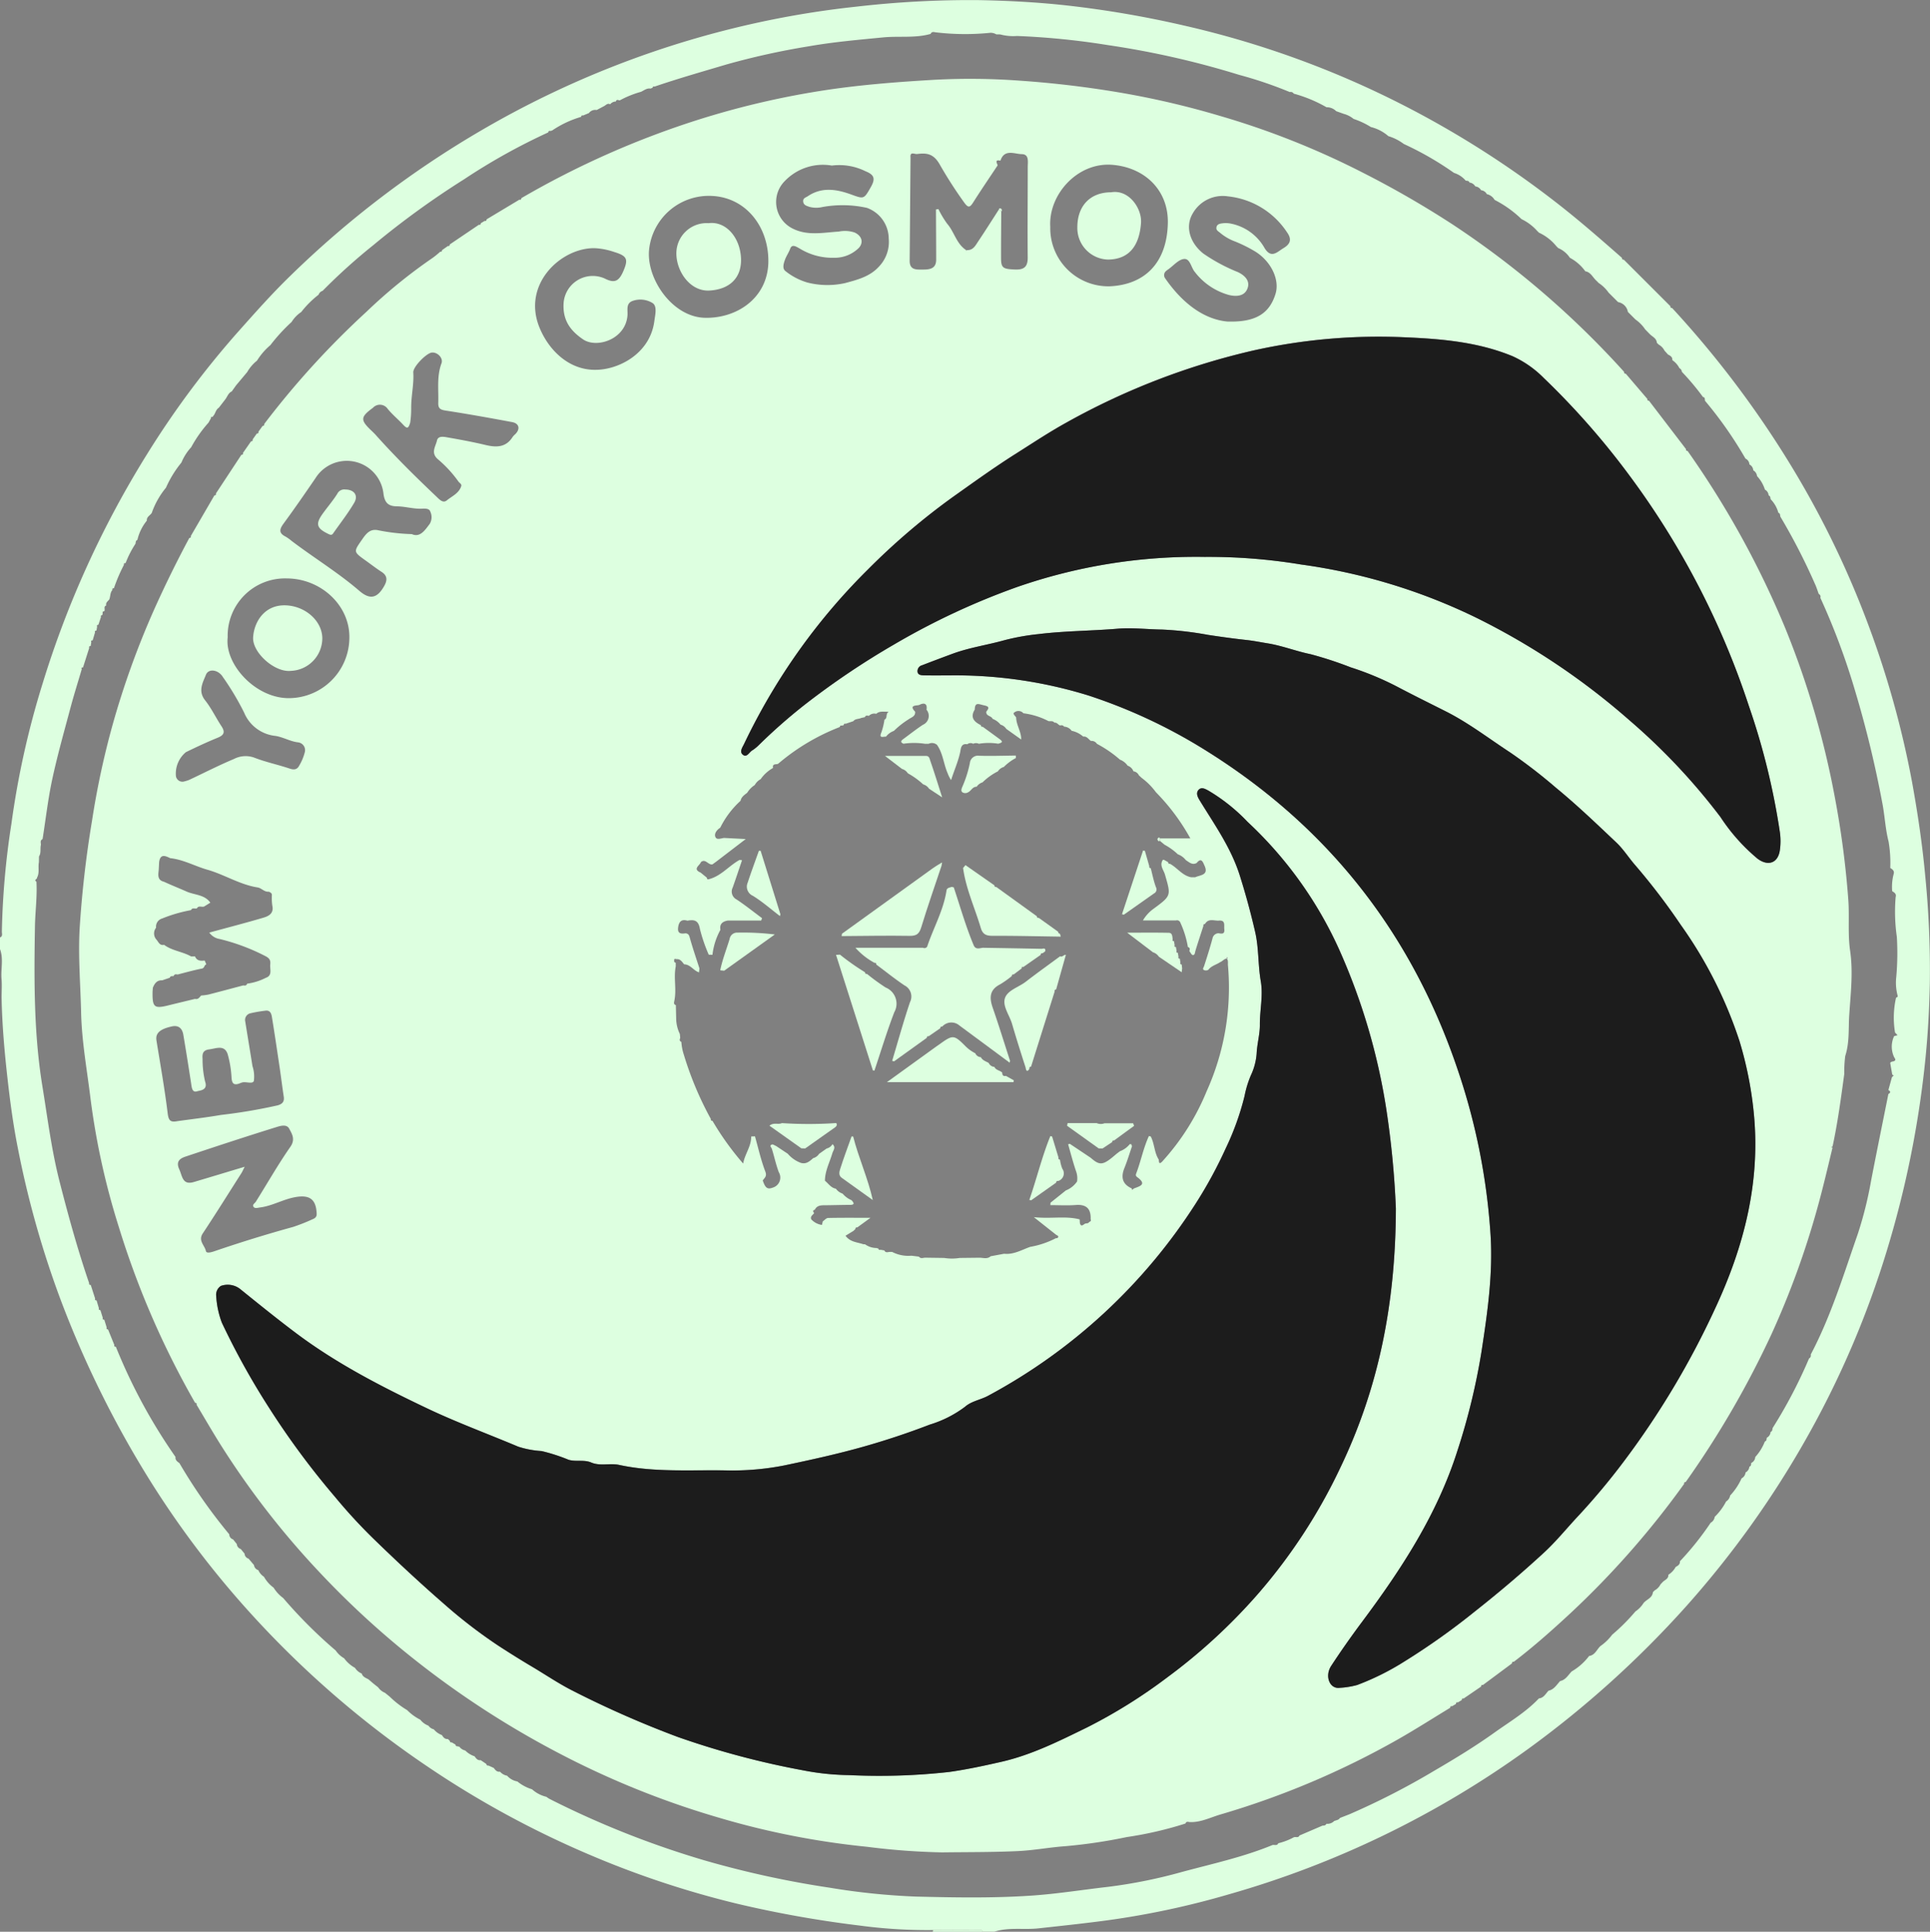
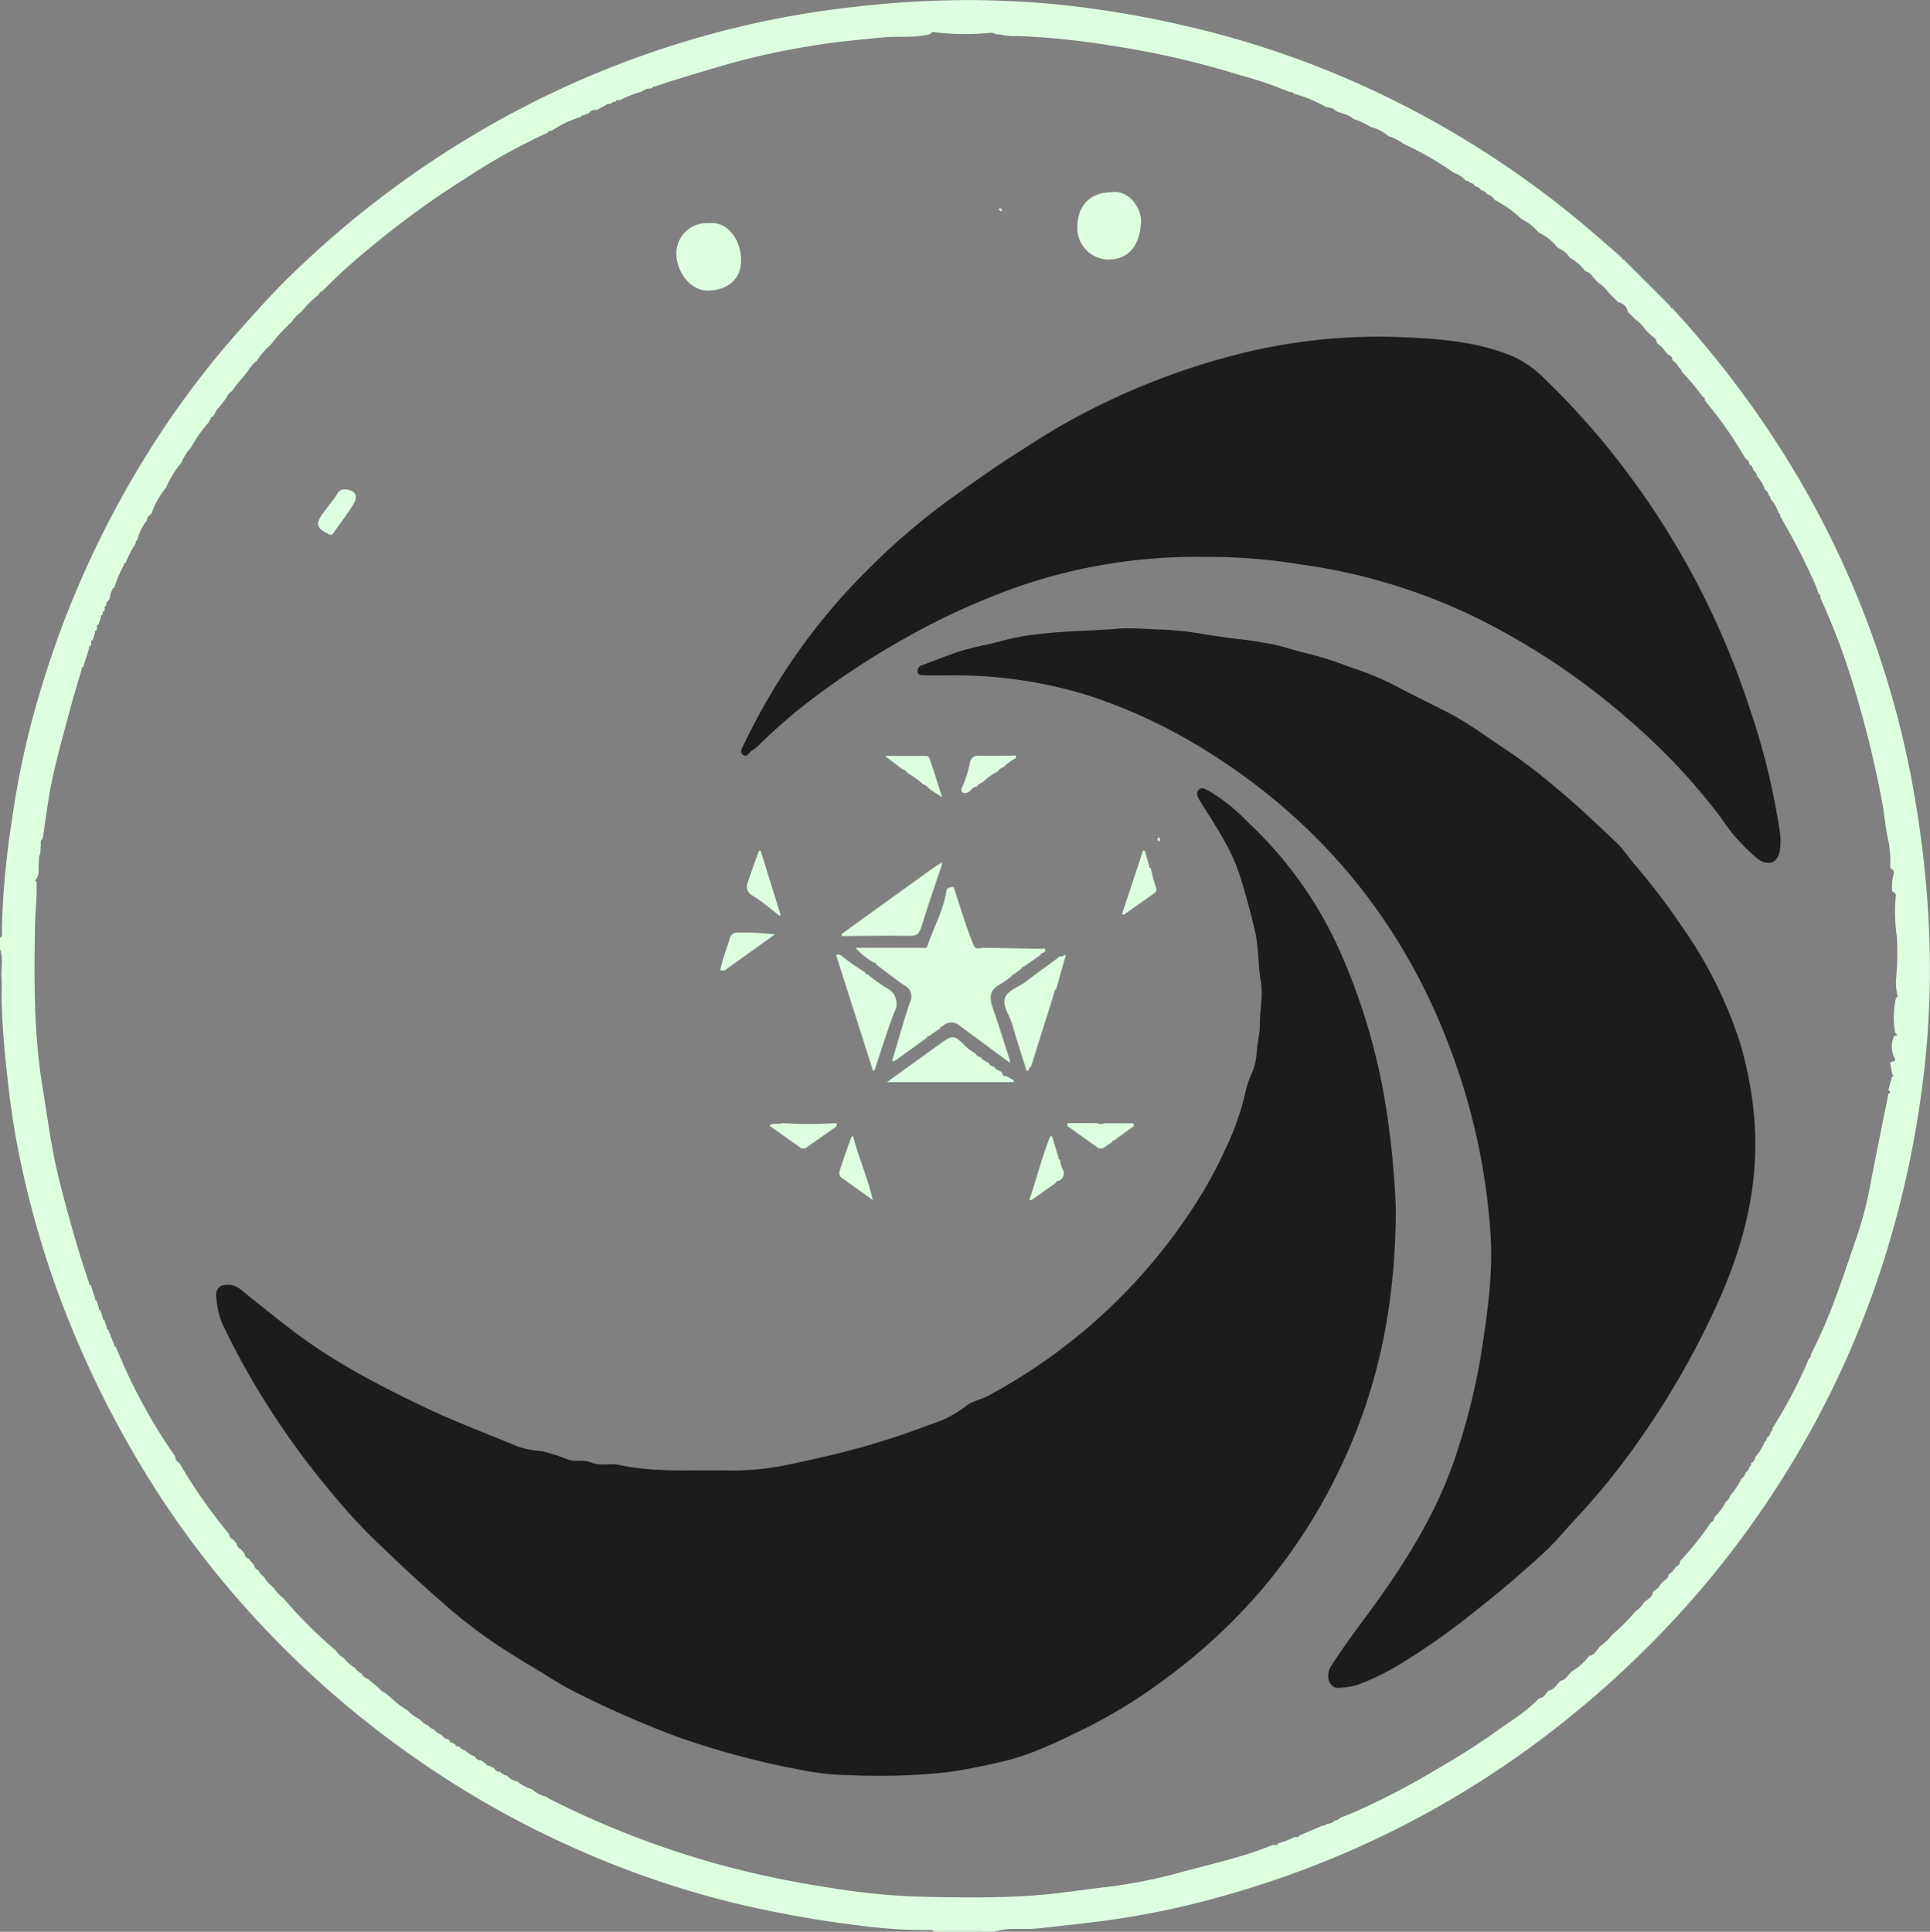
<svg xmlns="http://www.w3.org/2000/svg" width="299.653" height="299.971" viewBox="0 0 299.653 299.971">
  <rect x="0" y="0" width="299.653" height="299.971" fill="#808080" stroke="none" />
  <g id="F3sl4s.tif" transform="translate(-3948.151 -9721.072)">
    <g id="Group_169" data-name="Group 169">
      <path id="Path_200" data-name="Path 200" d="M4093.02,10020.782a78.5,78.5,0,0,1-11.412-.7,172.884,172.884,0,0,1-19.147-3.421,145.391,145.391,0,0,1-22.368-7.4,148.55,148.55,0,0,1-25.832-14.048,151.281,151.281,0,0,1-27.274-23.693,144.972,144.972,0,0,1-16.007-21.282,158.6,158.6,0,0,1-13.48-27.5,148.519,148.519,0,0,1-6.574-23.361c-.71-3.536-1.19-7.141-1.6-10.746-.477-4.222-.851-8.438-.929-12.685,0-.944.075-1.9-.006-2.832-.135-1.554.337-3.138-.242-4.664v-1.8c.456-.183.292-.592.291-.9a123.224,123.224,0,0,1,1.486-16.78,133.808,133.808,0,0,1,4.849-21.787A151.041,151.041,0,0,1,3971,9791.572a139.447,139.447,0,0,1,14.042-18.892c2.656-2.981,5.307-5.984,8.171-8.761a152.1,152.1,0,0,1,29.634-22.583,147.289,147.289,0,0,1,43.231-16.812,143.535,143.535,0,0,1,14.97-2.411,153.631,153.631,0,0,1,18.99-1.023c4.5.082,9.018.313,13.493.8a160.241,160.241,0,0,1,18.58,3.177,145.99,145.99,0,0,1,33.686,12.216,149.938,149.938,0,0,1,24.056,15.3c3.493,2.719,6.814,5.619,10.129,8.537,0,.2.083.295.284.277q3.615,3.611,7.229,7.225c-.018.2.082.284.272.282a154.439,154.439,0,0,1,18,23.722,144.529,144.529,0,0,1,12.534,25.675,146.514,146.514,0,0,1,6.675,23.985c.9,4.925,1.634,9.854,2.092,14.842a148.526,148.526,0,0,1,.709,16.647c-.084,4.149-.316,8.312-.759,12.438a155.832,155.832,0,0,1-5.951,29.188,144.874,144.874,0,0,1-12.079,28.36,149.3,149.3,0,0,1-19.007,26.712,156.172,156.172,0,0,1-24.589,22.2,148.416,148.416,0,0,1-46.507,22.579,130.1,130.1,0,0,1-18.786,4.017c-3.56.48-7.126.856-10.693,1.25-2.291.253-4.627-.207-6.869.518h-1.8c-.119-.28-.369-.288-.616-.287Q4096.572,10020.766,4093.02,10020.782Zm85.08-270.169.009.008a1.17,1.17,0,0,0-.91-.605l.008.008a1.185,1.185,0,0,0-.911-.609c-.091-.294-.35-.257-.573-.291a3.947,3.947,0,0,0-1.822-1.205l.008.007a49,49,0,0,0-7.807-4.5,7.613,7.613,0,0,0-2.393-1.214A6.474,6.474,0,0,0,4161,9740.8a12.418,12.418,0,0,0-2.693-1.263,4,4,0,0,0-1.507-.778l-1.191-.423a2.03,2.03,0,0,0-1.5-.608,21.615,21.615,0,0,0-5.09-2.115.557.557,0,0,0-.614-.246,63.318,63.318,0,0,0-7.872-2.672,135.276,135.276,0,0,0-20.415-4.627,117.639,117.639,0,0,0-14.064-1.41,7.726,7.726,0,0,1-2.616-.243l-.6-.008a1.742,1.742,0,0,0-.909-.244,38.681,38.681,0,0,1-8.383-.057c-.326-.015-.7-.227-.908.232-2.409.684-4.9.3-7.356.54-3.864.374-7.752.715-11.552,1.383a114.769,114.769,0,0,0-12.83,2.836c-3.722,1.105-7.454,2.169-11.13,3.424-.212-.084-.275.06-.329.218a.418.418,0,0,0-.262.091c-.595-.109-1.024.278-1.51.5a15.592,15.592,0,0,0-3.286,1.326c-.219,0-.508-.229-.608.18a1.16,1.16,0,0,0-.89.426c-.386-.205-.625.1-.9.262l-1.195.632a1.231,1.231,0,0,0-1.209.477l-.9.373c-.207-.066-.277.065-.325.227l.012-.012a16.057,16.057,0,0,0-4.5,2.12l-.288.073c-.213-.076-.276.055-.311.225l.007-.008a95.356,95.356,0,0,0-13.069,7.283,132.549,132.549,0,0,0-14.095,10.224,90.727,90.727,0,0,0-7.875,7.1.948.948,0,0,0-.623.6,15.092,15.092,0,0,0-2.695,2.689,4.984,4.984,0,0,0-1.491,1.541,27.862,27.862,0,0,0-3.274,3.57l-.019.025a10.272,10.272,0,0,0-2.061,2.379l-.03.042a6.176,6.176,0,0,0-1.5,1.747l-.012.019-1.733,2.069-.667.938c-.571.255-.691.879-1.062,1.3l-.013.027-.889,1.151-.03.046c-.4.243-.506.683-.709,1.057l-.295.4c-.177-.08-.245-.014-.225.168l-.385.7a19.871,19.871,0,0,0-2.687,3.813,8.023,8.023,0,0,0-1.517,2.383,16.808,16.808,0,0,0-2.4,3.905l0,0a12.693,12.693,0,0,0-2.206,3.912c-.25.4-.821.6-.763,1.2a7.357,7.357,0,0,0-1.471,3c-.3.1-.235.384-.3.6a15.381,15.381,0,0,0-1.528,2.991l-.013,0c-.187,0-.3.068-.245.28a24.992,24.992,0,0,0-1.554,3.625c-.185,0-.3.059-.234.271-.374.417-.293.986-.486,1.465-.205.291-.6.488-.472.944-.48.165-.119.627-.314.893-.18.018-.3.083-.238.3l-.061.3c-.158.033-.293.083-.205.29l-.4,1.205c-.156.037-.3.084-.2.293l-.1.608c-.178.02-.3.08-.23.3l-.362,1.229c-.179,0-.3.05-.216.267l-.092.6c-.175.023-.306.08-.225.3l-.965,3.034c-.17.007-.31.035-.192.257-.585,1.988-1.21,3.965-1.744,5.967-.983,3.687-2.026,7.362-2.83,11.089-.664,3.082-1.02,6.229-1.513,9.349-.429.2-.254.571-.263.892-.144.592.071,1.241-.294,1.8l-.013.9c-.164.791.135,1.64-.3,2.4.076.218-.564.338-.083.609.133,2.337-.193,4.662-.232,6.987-.139,8.273-.185,16.548,1.153,24.765.806,4.943,1.415,9.906,2.661,14.784,1.361,5.327,2.818,10.614,4.6,15.814-.044.207.063.277.249.279l.684,2.123c-.086.216.037.266.217.27l.365,1.227c-.073.216.049.276.231.287l.376,1.213c-.073.214.044.271.227.272l.381,1.228c-.083.208.051.264.211.3l.971,2.4c-.063.212.05.275.235.275a85.332,85.332,0,0,0,9.266,17.114c-.065.484.267.719.6.952a82.339,82.339,0,0,0,7.742,11.062.821.821,0,0,0,.594.787l.577.722a.888.888,0,0,0,.622.778l.586.718a.848.848,0,0,0,.619.773l.846,1a.916.916,0,0,0,.664.782,2.409,2.409,0,0,0,.883,1.036,5.3,5.3,0,0,0,1.493,1.688,5.839,5.839,0,0,0,1.492,1.614,73.73,73.73,0,0,0,8.154,8.147,3.936,3.936,0,0,0,1.306,1.206,5.2,5.2,0,0,0,1.692,1.491,2.22,2.22,0,0,0,1.04.879c.155.534.65.675,1.062.911l.706.609.783.622a2.4,2.4,0,0,0,1.055.848l.743.6-.016-.015a14.44,14.44,0,0,0,2.732,2.113,7.586,7.586,0,0,0,2.024,1.476,2.952,2.952,0,0,0,1.27.934,1.416,1.416,0,0,0,.83.564,2.977,2.977,0,0,0,1.276.9l-.013-.01c.212.346.446.657.918.615l.295.268c.025.184.112.291.315.255l.584.345c.026.184.111.291.315.252l.129.058.141,0a1.51,1.51,0,0,0,.926.607,3.614,3.614,0,0,0,1.447.9c.237.326.464.669.951.6l.873.591c.04.176.127.288.329.246l.824.372c.248.323.488.66.976.58a1.9,1.9,0,0,0,1.1.626,2.734,2.734,0,0,0,1.589.892,6.585,6.585,0,0,0,2.276,1.215,5.089,5.089,0,0,0,2.227,1.167,4.9,4.9,0,0,0,.484.325,142.173,142.173,0,0,0,24.123,9.563,149.664,149.664,0,0,0,19.349,4.222,106.052,106.052,0,0,0,13.461,1.386c6.007.145,12.026.257,18.051-.162,3.927-.274,7.8-.9,11.693-1.345a78.254,78.254,0,0,0,11.481-2.308c4.731-1.277,9.534-2.31,14.087-4.187.305-.085.715.169.908-.279a10.033,10.033,0,0,0,2.391-.916c.286-.146.712.149.9-.289l3.582-1.537c.25.007.483-.021.6-.286a1.438,1.438,0,0,0,1.193-.416c.311-.144.7-.141.905-.483q.751-.293,1.5-.586a115.018,115.018,0,0,0,13.314-6.847c3.133-1.827,6.231-3.717,9.168-5.818,2.359-1.688,4.9-3.181,6.917-5.321l-.01.009c.763-.077,1.055-.744,1.509-1.208l-.01.01c.868-.186,1.266-.935,1.81-1.508l-.01.01c.873-.179,1.252-.95,1.809-1.509l-.01.01a9.094,9.094,0,0,0,2.708-2.408l-.01.011c.931-.127,1.191-1.022,1.773-1.548a7.929,7.929,0,0,0,1.814-1.761,30.34,30.34,0,0,0,3.607-3.609,4.358,4.358,0,0,0,1.26-1.3c.472-.575,1.374-.782,1.455-1.693l.279-.279a2.162,2.162,0,0,0,.9-.933l.367-.391c.343-.32.89-.48.855-1.1a3.288,3.288,0,0,0,1.141-1.22c.366-.183.692-.4.658-.879a45.768,45.768,0,0,0,4.772-5.983,1.212,1.212,0,0,0,.624-.912,9.083,9.083,0,0,0,1.772-2.392,1.329,1.329,0,0,0,.624-.917,9.777,9.777,0,0,0,1.779-2.67,1.14,1.14,0,0,0,.612-.914l-.009.009a1.155,1.155,0,0,0,.608-.915c.3-.09.256-.35.29-.573a1.074,1.074,0,0,0,.619-.922,7.562,7.562,0,0,0,1.486-2.4c.3-.094.254-.372.314-.595a1.091,1.091,0,0,0,.582-.905c.3-.1.259-.37.314-.595a75.562,75.562,0,0,0,5.657-10.807.514.514,0,0,0,.258-.6c3.153-5.981,5.117-12.447,7.327-18.785a59.463,59.463,0,0,0,2.044-8.206c.87-4.5,1.788-8.982,2.686-13.473.371-.2.37-.408,0-.612l.553-2,.275-.271-.226-.126-.311-1.774c.018-.431,1.218-.079.61-.923a3.842,3.842,0,0,1-.012-3.276l.535-.151-.389-.412a14.055,14.055,0,0,1,.159-5.42c.166-.044.294-.116.24-.323a7.783,7.783,0,0,1-.206-2.913,42.11,42.11,0,0,0,.089-6.182,27.355,27.355,0,0,1-.187-6.2c.151-.5-.2-.7-.539-.919a7.754,7.754,0,0,1,.236-2.679c.134-.488-.195-.708-.535-.922a19.661,19.661,0,0,0-.26-4.105c-.514-1.974-.587-4.058-.989-6.065a167.837,167.837,0,0,0-4.176-17.222,108.2,108.2,0,0,0-5.425-14.556.487.487,0,0,0-.252-.6c-.2-.541-.364-1.1-.616-1.62a95.507,95.507,0,0,0-5.344-10.385c-.06-.221,0-.506-.309-.6a4.807,4.807,0,0,0-1.194-2.1c-.053-.226-.027-.494-.316-.594a1.117,1.117,0,0,0-.58-.907,5.469,5.469,0,0,0-1.219-2.091,1.19,1.19,0,0,0-.587-.9,1.1,1.1,0,0,0-.607-.917l.01.01a1.054,1.054,0,0,0-.615-.915,61.867,61.867,0,0,0-6.277-8.972c-.06-.223.046-.536-.322-.592a38.063,38.063,0,0,0-3.273-3.906.7.7,0,0,0-.38-.569A3.328,3.328,0,0,0,4207.8,9777c.041-.494-.308-.688-.671-.872l-.552-.614a2.174,2.174,0,0,0-.9-.933l-.28-.279c-.056-.734-.744-.953-1.149-1.4l-.672-.687a5.8,5.8,0,0,0-1.5-1.529l-1.178-1.178a1.861,1.861,0,0,0-1.52-1.521l-1.479-1.478a5.688,5.688,0,0,0-1.532-1.488l-.383-.384c-.553-.5-.848-1.3-1.7-1.44l.01.01a7.04,7.04,0,0,0-2.408-2.109l.01.011a4.051,4.051,0,0,0-1.814-1.515l-.28-.278a7.609,7.609,0,0,0-2.717-2.12l-.281-.278a7.711,7.711,0,0,0-2.413-1.815l.01.011a17.357,17.357,0,0,0-4.207-3.008l.01.01a1.845,1.845,0,0,0-1.214-.9l.009.008A1.119,1.119,0,0,0,4178.1,9750.613Z" fill="#ddffe0" />
      <path id="Path_201" data-name="Path 201" d="M4093.02,10020.782q3.553-.015,7.106-.026c.247,0,.5.007.616.287h-7.794A.406.406,0,0,0,4093.02,10020.782Z" fill="#ddffe0" />
-       <path id="Path_202" data-name="Path 202" d="M3989.173,9786.913a132.631,132.631,0,0,1,15.869-17.421,81.25,81.25,0,0,1,10.327-8.405,13.671,13.671,0,0,0,1.139-.936c.2.056.265-.053.266-.23l.933-.657c.2.05.271-.061.28-.238l4.515-3.053c.214.062.282-.059.3-.24l.6-.358c.213.06.281-.059.3-.242l5.1-3.062c.216.069.279-.056.3-.233a136.745,136.745,0,0,1,27.857-12.3,130.378,130.378,0,0,1,19.681-4.519c5.525-.817,11.066-1.235,16.641-1.561a104.881,104.881,0,0,1,13.092.132,157.257,157.257,0,0,1,16.2,1.95,133.183,133.183,0,0,1,14.959,3.52,125.909,125.909,0,0,1,22.109,8.773,150.949,150.949,0,0,1,13.914,8.007,138.808,138.808,0,0,1,26.751,22.972c-.018.2.083.289.273.3l3.342,3.912c-.028.2.076.274.257.28l5.749,7.515c-.04.2.071.271.245.287a141.7,141.7,0,0,1,15.169,27.533,135.146,135.146,0,0,1,7.647,26.024,141.586,141.586,0,0,1,2.136,16.174c.187,2.636-.1,5.286.278,7.874.494,3.386.069,6.74-.141,10.071-.13,2.057.061,4.194-.617,6.269a19.641,19.641,0,0,0-.15,2.794c-.512,3.773-1.016,7.544-1.819,11.271l-.235.069.229.1c-.762,3.163-1.5,6.328-2.375,9.465a132.442,132.442,0,0,1-7.073,19.44,145.316,145.316,0,0,1-13.347,23.021c-.178.009-.287.076-.238.279a135.648,135.648,0,0,1-17.637,20.076c-2.838,2.635-5.733,5.206-8.814,7.56-.211-.047-.283.063-.287.252q-2.254,1.677-4.51,3.353c-.212-.054-.28.06-.285.245l-2.714,1.858c-.212-.06-.278.056-.287.24l-.612.361c-.214-.063-.278.055-.288.237l-.612.361c-.213-.063-.278.055-.29.237-2.688,1.633-5.339,3.329-8.071,4.885a129.579,129.579,0,0,1-27.616,11.689c-1.558.459-3.079,1.259-4.787,1.17-.257-.054-.511-.1-.628.23a57.4,57.4,0,0,1-9.1,2.1,80.742,80.742,0,0,1-9.572,1.42c-2.463.175-4.881.645-7.361.759-3.922.183-7.842.148-11.761.2a108.658,108.658,0,0,1-11.651-.871,124.513,124.513,0,0,1-23.075-4.545,134.552,134.552,0,0,1-24.339-9.771,141.731,141.731,0,0,1-23.256-15.1,135.553,135.553,0,0,1-14.229-13.114,129.732,129.732,0,0,1-15.48-19.948c-1.276-2.033-2.474-4.114-3.708-6.173.073-.214-.053-.275-.228-.3a134,134,0,0,1-11.861-27.364,113.89,113.89,0,0,1-4.371-19.851c-.538-4.439-1.358-8.846-1.461-13.334-.1-4.342-.468-8.7-.233-13.023a164.172,164.172,0,0,1,1.927-16.815,128.188,128.188,0,0,1,3.162-14.775,131.205,131.205,0,0,1,6.451-17.945q2.548-5.689,5.489-11.179c.173-.03.3-.095.233-.308l3.661-6.3c.178-.02.3-.085.236-.3l3.957-6.009c.184-.008.3-.074.24-.286l1.261-1.809c.185-.01.3-.08.248-.292l.649-.916c.188,0,.3-.071.248-.282l.653-.908C3989.107,9787.2,3989.219,9787.123,3989.173,9786.913Zm63.661,83.338c-.059.206.073.275.233.325v.573c-.36,1.785.166,3.609-.231,5.395-.044.251-.1.509.247.6l.049,2.1a5.677,5.677,0,0,0,.571,2.388l.059.61c-.089.247-.165.491.175.617a8.068,8.068,0,0,0,.391,2.006,51.78,51.78,0,0,0,4.192,9.973c-.04.2.058.285.25.285a44.234,44.234,0,0,0,4.763,6.633c.265-1.5,1.281-2.682,1.243-4.2l.591-.027c.52,1.832.931,3.705,1.61,5.475.288.751-.132.964-.4,1.378.394,1.176.731,1.419,1.545,1.115a1.626,1.626,0,0,0,.945-2.4c-.44-1.173-.7-2.412-1.071-3.611-.079-.254-.448-.509,0-.687.162-.064.436.148.658.234l1.806,1.2,0,0a4.891,4.891,0,0,0,2.017,1.413c.826.25,1.375-.23,1.92-.725a1.575,1.575,0,0,0,.923-.669l1.175-.832a1.4,1.4,0,0,0,.905-.674c.576.491.115.952-.027,1.435-.412,1.406-1.136,2.729-1.142,4.243.549.44.932,1.109,1.707,1.237l-.013-.011a2.059,2.059,0,0,0,.989.754l.1.063a3.529,3.529,0,0,0,1.342.974c.384.418.56.734-.269.735-1.3,0-2.595.048-3.893.056-.622,0-1.208.037-1.53.688-.375.108-.287.311-.109.532-.206.3-.641.489-.447.97a2.781,2.781,0,0,0,1.465.831c.212.066.263-.038.238-.223a.532.532,0,0,0,.066-.281c.28-.189.556-.536.84-.542,2.057-.047,4.116-.025,6.583-.025l-2.043,1.489c-.2-.036-.284.066-.3.251l-.3.291-1.229.751c.714.991,1.8.992,2.733,1.313l.3.017a3.064,3.064,0,0,0,1.8.577.425.425,0,0,0,.252.065c.045.181.137.283.338.207l.6.1c.209.444.586.23.909.232l.3,0a5.416,5.416,0,0,0,2.992.591l1.172.142c.257.347.6.2.927.164l3,.042a7.489,7.489,0,0,0,2.4,0l3-.034c.61-.021,1.261.271,1.81-.229l2.087-.388c1.489.16,2.734-.607,4.058-1.072a13.654,13.654,0,0,0,4-1.354c.244.047.37-.081.337-.3-.013-.081-.2-.138-.3-.205l-3.475-2.751c2.688.286,4.917-.229,7.109.345l.041.6c.181.6.476.267.751.092.22-.136.557.01.7-.3.26-.072.316-.233.2-.468h.019c.047-1.589-.677-2.278-2.3-2.156-1.313.1-2.639.02-3.959.02l.026-.377,2.385-1.909a3.789,3.789,0,0,0,1.738-1.389,3.218,3.218,0,0,0-.1-1.42c-.5-1.434-.873-2.912-1.295-4.373a.446.446,0,0,0,.259-.061l3.237,2.164c1.47,1.285,1.934,1.217,4.018-.6l.536-.405a3.526,3.526,0,0,0,1.531-1.106l.258.018a.281.281,0,0,0,.1.272c-.392,1.138-.737,2.295-1.188,3.41-.578,1.428-.35,2.509,1.129,3.177l.078.238.239-.215c.876-.354,2.109-.605.581-1.738-.315-.234-.293-.368-.166-.7.713-1.885,1.087-3.887,1.941-5.726a.755.755,0,0,0,.277.068c.6,1.131.535,2.493,1.241,3.587.043.374.025.865.561.294a36.872,36.872,0,0,0,6.869-10.867,39.133,39.133,0,0,0,3.309-19.705c.1-1.706-.708-.532-1.195-.374-.6.409-1.358.559-1.835,1.184a.728.728,0,0,1-.679.049c-.291-.151-.058-.387.016-.617.461-1.426.917-2.855,1.306-4.3a.975.975,0,0,1,.922-.8c.5.077,1,.181.908-.621-.071-.61.247-1.47-.909-1.338-.74.011-1.579-.376-2.095.526-.184.011-.281.092-.238.289-.417,1.288-.85,2.572-1.239,3.87-.086.283-.077.682-.408.66-.194-.013-.362-.405-.542-.627.1-.27.134-.515-.222-.621a14.969,14.969,0,0,0-1.162-3.771.551.551,0,0,0-.688-.356H4125.6a5.888,5.888,0,0,1,1.635-1.8c2.795-2.057,2.742-2.032,1.781-5.347-.2-.691-.9-1.435-.305-2.272l.076.008.076-.01.659.375c.007.188.09.287.29.254,1.145.625,1.916,1.843,3.3,2.09h.6c.793-.373,2.168-.3,1.433-1.852-.258-.591-.5-1.228-1.2-.367-.7.369-1.163-.127-1.678-.444a2.774,2.774,0,0,0-1.242-.905,9.625,9.625,0,0,0-2.061-1.49l-.731-.605.021-.376h4.709a32.659,32.659,0,0,0-5.342-7.169,10.5,10.5,0,0,0-2.224-2.234l-.42-.389a1.084,1.084,0,0,0-.848-.626,1.448,1.448,0,0,0-.9-.874,2.57,2.57,0,0,0-1.192-.935,18.48,18.48,0,0,0-3.574-2.457.992.992,0,0,0-.938-.453c-.38-.254-.62-.756-1.191-.671a3.932,3.932,0,0,0-1.8-.9,1.524,1.524,0,0,0-1.18-.647c-.155-.249-.387-.23-.627-.182-.3-.111-.47-.5-.868-.43-.239-.337-.605-.2-.92-.246a11.53,11.53,0,0,0-3.894-1.216,1.011,1.011,0,0,0-1.376-.153c-.373.223.1.538.25.8.021,1.193.81,2.22.781,3.424l-2.314-1.646a1.541,1.541,0,0,0-.893-.659l.015.015a2.844,2.844,0,0,0-1.243-.913c-.188-.5-1.054-.4-.982-1.119.378-.5.586-.792-.352-.982-.784-.159-1.407-.585-1.441.659-.748,1.227-.1,1.9.952,2.419.008.187.091.284.289.251.886.647,1.775,1.29,2.658,1.942.663.49.116.56-.247.689a9.157,9.157,0,0,0-3.014.008,1.021,1.021,0,0,0-.883,0,.816.816,0,0,0-.915.077c-1.01-.189-1,.76-1.1,1.223-.327,1.5-.949,2.875-1.413,4.342a5.217,5.217,0,0,1-.531-1.054c-.632-1.443-.723-3.087-1.651-4.413a1.2,1.2,0,0,0-1.3-.175l-.583,0a11.153,11.153,0,0,0-3.314-.007c-.472-.185-.463-.42-.077-.7,1.024-.749,2.018-1.542,3.076-2.239a1.5,1.5,0,0,0,.568-2.338c.169-1.039-.45-1.1-1.109-.755-.307.161-1.738-.065-.661,1.057.072.777-.654.888-1.072,1.221a12.942,12.942,0,0,0-2.221,1.76,2.726,2.726,0,0,0-1.234.9c-.4-.05-1.156.345-.707-.681a10.95,10.95,0,0,0,.47-1.954c.528-.273.126-.844.642-1.239-.831.01-1.426-.135-1.915.327a1.161,1.161,0,0,0-1.147.319c-.242-.046-.495-.125-.622.2l-.576.122c-.389.2-.909.089-1.214.5l-1.192.4c-.211-.072-.277.059-.317.226a1.857,1.857,0,0,0-.282.069c-.208-.069-.28.056-.322.225l.011-.013a33.109,33.109,0,0,0-9.247,5.433l-.334.278c-.321.14-.928-.065-.778.643a5.779,5.779,0,0,0-1.926,1.74,2.338,2.338,0,0,0-.919.915,3.785,3.785,0,0,0-1.172,1.2c-.435.341-.915.644-1.032,1.246a14.107,14.107,0,0,0-3.154,4.177c-.513.33-.944.881-.77,1.391.2.589.882.246,1.369.2l3.362.173-4.6,3.52-.559.406c-.656.165-1.066-.938-1.8-.352-.171.543-1.366,1.063-.038,1.641l.964.788c-.007.188.069.282.268.242,1.926-.476,3.142-2.09,4.8-3l.389.04c-.481,1.417-.95,2.838-1.45,4.248a1.375,1.375,0,0,0,.611,1.854c1.358.9,2.635,1.927,3.947,2.9l-.135.364h-5.158c-.816.138-1.339.514-1.173,1.448a10.475,10.475,0,0,0-1.234,3.877l-.578-.018a24.879,24.879,0,0,1-1.377-4.026c-.228-1.34-.9-1.443-1.933-1.256-1.036-.313-1.372.309-1.452,1.152-.083.871.5.914,1.152.809.383.038.535.2.652.625.45,1.626,1,3.223,1.517,4.83l-.07.609c-.853-.262-1.325-1.227-2.308-1.249-.325-.373-.575-.857-1.19-.8C4052.972,9869.959,4052.767,9869.915,4052.834,9870.251Zm-77.72,2.382.006,0c-.221.049-.511-.057-.609.271l-1.177.4c-.819-.042-1.181.493-1.45,1.146-.017.248-.045.5-.048.743-.027,2.3.28,2.542,2.479,1.994,1.369-.341,2.742-.664,4.113-1,.482.124.694-.241.95-.525a8.989,8.989,0,0,0,1.139-.149c1.8-.462,3.6-.946,5.406-1.424.258.049.5.051.593-.264a9.051,9.051,0,0,0,2.923-.919c1.046-.358.586-1.337.671-2.08.074-.649-.127-.976-.809-1.312a31.722,31.722,0,0,0-7.033-2.625,2.465,2.465,0,0,1-1.624-1c2.824-.769,5.627-1.493,8.4-2.311.845-.248,1.66-.682,1.383-1.89a8.481,8.481,0,0,1-.063-1.636c0-.314-.252-.4-.475-.514-.7.08-1.129-.563-1.735-.658-2.779-.436-5.154-2-7.824-2.759-1.926-.55-3.715-1.574-5.756-1.788-.8-.4-1.547-.684-1.719.626l-.061,1.192c-.076.77-.248,1.582.818,1.845,1.158.539,2.353,1.006,3.511,1.521,1.229.547,2.8.457,3.684,1.727l-.9.559c-.36.234-.907-.206-1.184.327-.3.1-.717-.166-.919.273a22.6,22.6,0,0,0-4.476,1.3,1.31,1.31,0,0,0-.944,1.429,1.435,1.435,0,0,0,.03,1.82c.344.367.5,1,1.214.838,1.254.936,2.864,1.046,4.2,1.806l.6-.006c.294.7.879.716,1.5.641l.259.6c-.353.075-.246.563-.695.649-1.267.245-2.511.605-3.764.92C3975.481,9872.36,3975.23,9872.309,3975.114,9872.633Zm127.938-125.892c-1.274,1.922-2.576,3.826-3.809,5.772-.52.822-.782.844-1.382.021a67.421,67.421,0,0,1-3.829-5.96c-.951-1.646-2-1.775-3.482-1.587-.411.06-1.135-.458-1.03.557q-.067,8.005-.134,16.011c-.01,1.5,1.072,1.38,2.092,1.378,1.088,0,2.026-.165,2.024-1.552,0-2.593-.021-5.187-.033-7.78l.38-.062a14.7,14.7,0,0,0,1.368,2.284c1.115,1.282,1.43,3.131,2.961,4.1l.035.191.038-.209c.986.071,1.351-.714,1.777-1.35,1.094-1.631,2.141-3.294,3.206-4.943l.375.3c-.014,2.392-.042,4.784-.035,7.176,0,1.6.284,1.759,2.155,1.836,1.382.059,2-.392,1.986-1.862-.045-4.686.008-9.37.005-14.056,0-.81.248-1.985-.94-2-1.125-.014-2.693-.851-3.3,1.019C4102.6,9745.82,4102.891,9746.321,4103.052,9746.741Zm61.822,162a139.976,139.976,0,0,0-1.471-15.344,96.92,96.92,0,0,0-7.259-24.722,61.9,61.9,0,0,0-14.283-19.98,28.173,28.173,0,0,0-6.067-4.848c-.474-.251-1.064-.62-1.523-.158-.5.5-.172,1.143.138,1.65,2.306,3.774,4.869,7.35,6.24,11.694.915,2.9,1.7,5.8,2.38,8.745.58,2.521.432,5.115.872,7.648.392,2.252-.161,4.514-.142,6.779.012,1.413-.43,2.938-.5,4.453a9.471,9.471,0,0,1-.881,3.353,15.781,15.781,0,0,0-.992,3.234,42.021,42.021,0,0,1-2.935,8.164,68.018,68.018,0,0,1-4.59,8.455,87.145,87.145,0,0,1-32.271,29.93c-1.17.643-2.581.824-3.607,1.718a17.555,17.555,0,0,1-5.474,2.772q-5.072,1.956-10.357,3.444c-4.055,1.145-8.173,2.043-12.26,2.9a41.816,41.816,0,0,1-9.181.764c-5.491-.089-11.007.326-16.451-.854-1.4-.3-2.914.227-4.323-.372-1.128-.479-2.379-.076-3.514-.424a27.294,27.294,0,0,0-4.188-1.351,14.553,14.553,0,0,1-3.627-.683c-4.733-2-9.555-3.763-14.206-5.978-7.093-3.377-14.046-6.955-20.339-11.69-2.939-2.211-5.8-4.526-8.661-6.838a3.136,3.136,0,0,0-2.951-.455,1.635,1.635,0,0,0-.729,1.6,13.953,13.953,0,0,0,.867,4.09,115.69,115.69,0,0,0,7.373,13.287,124.34,124.34,0,0,0,10.225,13.806,82.412,82.412,0,0,0,6.166,6.68c3.447,3.346,6.964,6.625,10.586,9.779a77.975,77.975,0,0,0,8.7,6.7c1.668,1.08,3.356,2.14,5.069,3.155,2.07,1.226,4.076,2.589,6.221,3.693a155.436,155.436,0,0,0,16.477,7.26,129.378,129.378,0,0,0,19.418,5.171,39.62,39.62,0,0,0,7.211.747,97.753,97.753,0,0,0,15.516-.494c2.72-.383,5.37-.958,8.039-1.564,4.745-1.077,9.043-3.247,13.341-5.348a81.632,81.632,0,0,0,12.473-7.788,88.24,88.24,0,0,0,13.974-12.848,85.491,85.491,0,0,0,12.851-19.655C4162.159,9936.685,4164.828,9923.643,4164.874,9908.744Zm-69.409-82.792a70.016,70.016,0,0,1,21.7,3.127,83.034,83.034,0,0,1,16.36,7.409q29.844,17.719,40.93,50.642a99.488,99.488,0,0,1,5.124,25.779c.376,6.039-.483,12-1.4,17.979a101.723,101.723,0,0,1-3.766,15.514c-3.128,9.826-8.663,18.311-14.762,26.485-1.675,2.245-3.294,4.537-4.825,6.882-1.035,1.584-.234,3.608,1.324,3.4a12.824,12.824,0,0,0,2.717-.439,39.83,39.83,0,0,0,7.32-3.646,109.011,109.011,0,0,0,10.979-7.8c3.683-2.909,7.252-5.933,10.695-9.106,1.935-1.784,3.6-3.855,5.391-5.769a104.763,104.763,0,0,0,6.928-8.286,130.063,130.063,0,0,0,14.2-23.723c4.573-9.767,7.186-19.9,6.029-30.833a57.862,57.862,0,0,0-2.176-10.8,66.91,66.91,0,0,0-9.133-18.081,100.351,100.351,0,0,0-7.1-9.3c-.987-1.14-1.783-2.43-2.9-3.486-3.056-2.892-6.084-5.8-9.344-8.476a81.908,81.908,0,0,0-7.127-5.5c-3.318-2.163-6.456-4.592-10.033-6.4-2.48-1.251-4.984-2.485-7.446-3.783a46.084,46.084,0,0,0-7.278-3.036,58.7,58.7,0,0,0-6.255-2.048c-2.255-.46-4.392-1.321-6.683-1.687-1.081-.172-2.171-.395-3.279-.516-1.991-.218-3.977-.49-5.957-.795a52.321,52.321,0,0,0-7.131-.824c-2.3-.03-4.631-.323-6.916-.131-4.077.343-8.173.34-12.247.835a35.524,35.524,0,0,0-5.254.936c-2.677.756-5.454,1.143-8.071,2.105q-2.393.88-4.77,1.8a.943.943,0,0,0-.7,1.032c.081.488.578.521.962.53C4092.87,9825.969,4094.167,9825.952,4095.465,9825.952Zm39.72-18.4a87.964,87.964,0,0,1,14.97,1.18,89.776,89.776,0,0,1,27.329,8.327,109.678,109.678,0,0,1,23.686,15.889,96.993,96.993,0,0,1,14.1,15,29.222,29.222,0,0,0,5.737,6.451c1.633,1.234,3.187.712,3.477-1.29a9.932,9.932,0,0,0,0-2.837,109.173,109.173,0,0,0-4.8-19.55,125.784,125.784,0,0,0-18.571-35.836,119.394,119.394,0,0,0-13.28-15.113,16.243,16.243,0,0,0-4.861-3.395c-5.295-2.182-10.893-2.676-16.488-2.92a89.413,89.413,0,0,0-23.568,2,109.846,109.846,0,0,0-29.2,11.235c-2.719,1.5-5.309,3.229-7.935,4.889-3.315,2.1-6.476,4.384-9.667,6.646a105.44,105.44,0,0,0-13.214,11.275,96.112,96.112,0,0,0-9.294,10.659,97.2,97.2,0,0,0-9.931,16.424c-.229.48-.76,1.194-.227,1.654.642.553,1-.353,1.461-.627a5.974,5.974,0,0,0,1.043-.838,86.281,86.281,0,0,1,7.02-6.187,123.026,123.026,0,0,1,13.963-9.427,112.085,112.085,0,0,1,19.14-8.941A84.58,84.58,0,0,1,4135.185,9807.553Zm-123.106-3.541c1.269.581,2.014-.55,2.791-1.582a2.037,2.037,0,0,0,.091-1.905c-.159-.514-.811-.478-1.32-.455-1.289.055-2.53-.344-3.825-.363-1.187-.018-1.949-.358-2.135-2.049a5.735,5.735,0,0,0-10.562-2.307c-1.621,2.367-3.253,4.729-4.949,7.041-.627.855-.774,1.457.3,2a6.57,6.57,0,0,1,.957.68c3.469,2.636,7.206,4.906,10.519,7.757,1.651,1.42,2.784,1.166,3.873-.784.479-.859.5-1.572-.43-2.168-.839-.54-1.628-1.157-2.44-1.736-2-1.429-1.91-1.363-.508-3.391.672-.972,1.292-1.6,2.485-1.32A30.5,30.5,0,0,0,4012.079,9804.012ZM4138.669,9771c4.459.155,6.588-1.256,7.524-4.31.684-2.23-.751-5.165-3.329-6.662a21.405,21.405,0,0,0-3.22-1.56,7.8,7.8,0,0,1-2.113-1.289c-.266-.209-.6-.382-.512-.82.1-.5.557-.554.913-.608a3.988,3.988,0,0,1,1.327.046,7.728,7.728,0,0,1,5.237,3.806c1.042,1.689,1.948.585,2.92.006,1.035-.616,1.36-1.333.573-2.441a12.527,12.527,0,0,0-9.191-5.606,5.346,5.346,0,0,0-5.435,2.609c-1.223,2-.556,4.538,1.616,6.273a27.321,27.321,0,0,0,5.386,2.89c1.17.567,1.981,1.472,1.4,2.7-.49,1.029-1.657,1.121-2.8.847a10.022,10.022,0,0,1-5.306-3.579c-.591-.687-.723-2.11-1.683-2.013-.858.088-1.628,1.035-2.436,1.605a3.654,3.654,0,0,0-.35.267.827.827,0,0,0-.16,1.093C4131.609,9768,4134.918,9770.627,4138.669,9771Zm-61.377-24.221a8.194,8.194,0,0,0-7.279,2.392,4.6,4.6,0,0,0,1.09,7.332c2.354,1.247,4.827.678,7.27.53a4.757,4.757,0,0,1,2.464.143c1.079.492,1.447,1.49.676,2.374a5.323,5.323,0,0,1-3.882,1.549,9.69,9.69,0,0,1-5.338-1.443c-.472-.25-1.164-.763-1.455.037-.223.61-.6,1.122-.811,1.716-.224.621-.462,1.4.126,1.8a9.89,9.89,0,0,0,3.352,1.735,12.574,12.574,0,0,0,5.862.086c1.945-.527,3.86-1.007,5.289-2.6a5.539,5.539,0,0,0,1.478-4.321,5.116,5.116,0,0,0-3.375-4.757,17.49,17.49,0,0,0-6.917-.133,4.1,4.1,0,0,1-2.042-.031c-.375-.146-.884-.232-.946-.813-.058-.551.429-.638.721-.836,2.156-1.458,4.434-1.093,6.673-.286,2.038.735,2.016.8,3.117-1.147.722-1.273.543-1.893-.833-2.441A9.183,9.183,0,0,0,4077.292,9746.783Zm-91.149,155.47c-.284.556-.375.778-.5.978-2,3.134-3.959,6.286-6.012,9.383-.752,1.134.3,1.84.486,2.729.088.419.855.191,1.334.027q6.051-2.071,12.219-3.772a29.135,29.135,0,0,0,2.982-1.177c.393-.156.684-.354.666-.855-.084-2.3-1.123-2.99-3.343-2.588-1.887.342-3.545,1.359-5.445,1.6-.345.043-.77.2-.987-.063-.3-.353.161-.565.336-.845,1.783-2.837,3.438-5.762,5.353-8.506.819-1.175.246-2.016-.185-2.829-.4-.753-1.429-.406-2.043-.216-4.7,1.459-9.374,3-14.043,4.559-.912.3-1.533.778-.975,1.989.487,1.058.481,2.487,2.262,1.96C3980.762,9903.877,3983.274,9903.115,3986.143,9902.253Zm81.3-140.365c.128-5.461-3.359-10.055-8.608-10.379a9.333,9.333,0,0,0-9.917,8.446c-.382,4.423,3.611,10.347,8.669,10.47C4062.474,9770.543,4067.264,9767.446,4067.444,9761.888Zm-83.942,58.156c-.5,4.221,4.387,9.539,9.607,9.445a9.426,9.426,0,0,0,9.287-9.36c.091-5.034-4.408-9.222-9.739-9.231A8.906,8.906,0,0,0,3983.5,9820.044Zm127.715-63.729a9.026,9.026,0,0,0,9.208,9.22c5.424-.237,8.9-3.593,9.046-9.783.123-5.126-3.571-8.676-8.626-9.082C4115.434,9746.235,4110.906,9751.309,4111.217,9756.315Zm-135.625,138.876c2.285-.32,4.58-.585,6.854-.976a83.156,83.156,0,0,0,8.813-1.491c.729-.207,1.066-.568.948-1.348-.221-1.453-.4-2.913-.612-4.366-.4-2.671-.79-5.342-1.226-8.007-.085-.518-.264-1.1-1.033-.978a21.645,21.645,0,0,0-2.31.4,1.061,1.061,0,0,0-.8,1.264c.369,2.315.759,4.628,1.125,6.944a5.125,5.125,0,0,1,.215,2.294c-.2.538-1.179.083-1.793.237-.19.047-.369.136-.556.2-.78.247-1.037-.072-1.112-.855a16.469,16.469,0,0,0-.611-3.753c-.509-1.48-1.77-.864-2.862-.725-.979.125-1.1.687-1.031,1.462a14.84,14.84,0,0,0,.388,3.509c.488,1.392-.789,1.395-1.226,1.535-.8.26-.845-.621-.941-1.247-.389-2.513-.782-5.025-1.208-7.531-.163-.961-.717-1.525-1.77-1.295-1.9.416-2.579,1.078-2.4,2.19.61,3.765,1.278,7.523,1.741,11.308C3974.32,9895.056,3974.6,9895.361,3975.592,9895.191Zm36.4-110.631a14.3,14.3,0,0,1-.156,2.168c-.279.871-.449.984-1.076.314-.783-.838-1.677-1.579-2.406-2.459a1.459,1.459,0,0,0-2.295-.184c-1.971,1.45-1.987,1.895-.2,3.586.218.206.434.414.633.637,2.979,3.337,6.161,6.473,9.4,9.55.479.456,1.026,1.1,1.632.607.806-.657,1.889-1.1,2.242-2.216.1-.328-.29-.485-.448-.727a18.725,18.725,0,0,0-3.23-3.488c-1.079-.981-.292-1.96-.091-2.862.174-.783,1.086-.582,1.69-.477,1.966.345,3.932.709,5.872,1.173,1.691.405,3.169.375,4.2-1.276a2.875,2.875,0,0,1,.417-.429c.777-.8.582-1.649-.507-1.853-3.443-.643-6.892-1.263-10.353-1.795-.818-.126-1.144-.354-1.118-1.183.063-2.059-.251-4.132.5-6.15.307-.823-.643-1.775-1.513-1.669-.839.1-2.92,2.211-2.867,3.082C4012.443,9780.757,4011.966,9782.555,4011.993,9784.561Zm28.555-6.057c3.5.044,8.535-2.419,9.2-7.576.121-.926.476-2.291-.269-2.787a3.615,3.615,0,0,0-3.151-.318c-1.013.4-.691,1.394-.75,2.21-.27,3.742-4.77,5.19-6.894,3.746-1.957-1.331-3.134-2.917-3.036-5.458a4.54,4.54,0,0,1,6.384-4c1.507.763,2.2.488,2.905-1.153.805-1.866.569-2.355-1.446-2.968a10.967,10.967,0,0,0-3-.586c-5.212-.089-11.351,5.587-8.564,12.359C4033.417,9775.592,4036.582,9778.526,4040.548,9778.5Zm-63.859,63.935a5.76,5.76,0,0,0,.829-.254c2.321-1.089,4.6-2.263,6.965-3.253a3.94,3.94,0,0,1,3.124-.212c1.8.705,3.711,1.094,5.542,1.714.712.241,1.162.119,1.473-.492a7.722,7.722,0,0,0,.843-2.016,1.222,1.222,0,0,0-1-1.568c-1.233-.137-2.283-.791-3.508-1a5.921,5.921,0,0,1-4.9-3.619,42.261,42.261,0,0,0-3.316-5.553c-.7-1.124-2.211-1.343-2.617-.322-.5,1.248-1.261,2.525-.124,3.964.979,1.236,1.667,2.7,2.54,4.024.6.912.4,1.383-.6,1.788-1.668.681-3.3,1.444-4.924,2.237a4.327,4.327,0,0,0-1.551,3.713A1.024,1.024,0,0,0,3976.689,9842.438Zm161.978,27.488.11-.094-.1-.108-.114.146Z" fill="#ddffe0" />
      <path id="Path_203" data-name="Path 203" d="M4164.874,9908.744c-.046,14.9-2.715,27.94-8.646,40.287a85.491,85.491,0,0,1-12.851,19.655,88.24,88.24,0,0,1-13.974,12.848,81.632,81.632,0,0,1-12.473,7.788c-4.3,2.1-8.6,4.271-13.341,5.348-2.669.606-5.319,1.182-8.039,1.564a97.753,97.753,0,0,1-15.516.494,39.62,39.62,0,0,1-7.211-.747,129.378,129.378,0,0,1-19.418-5.171,155.436,155.436,0,0,1-16.477-7.26c-2.145-1.1-4.151-2.468-6.221-3.693-1.713-1.016-3.4-2.075-5.069-3.155a77.975,77.975,0,0,1-8.7-6.7c-3.622-3.154-7.139-6.434-10.586-9.779a82.412,82.412,0,0,1-6.166-6.68,124.34,124.34,0,0,1-10.225-13.806,115.69,115.69,0,0,1-7.373-13.287,13.953,13.953,0,0,1-.867-4.09,1.635,1.635,0,0,1,.729-1.6,3.136,3.136,0,0,1,2.951.455c2.861,2.312,5.722,4.627,8.661,6.838,6.293,4.735,13.246,8.313,20.339,11.69,4.651,2.215,9.473,3.982,14.206,5.978a14.553,14.553,0,0,0,3.627.683,27.294,27.294,0,0,1,4.188,1.351c1.135.348,2.386-.055,3.514.424,1.409.6,2.919.068,4.323.372,5.444,1.18,10.96.765,16.451.854a41.816,41.816,0,0,0,9.181-.764c4.087-.859,8.205-1.758,12.26-2.9q5.28-1.49,10.357-3.444a17.555,17.555,0,0,0,5.474-2.772c1.026-.894,2.437-1.075,3.607-1.718a87.145,87.145,0,0,0,32.271-29.93,68.018,68.018,0,0,0,4.59-8.455,42.021,42.021,0,0,0,2.935-8.164,15.781,15.781,0,0,1,.992-3.234,9.471,9.471,0,0,0,.881-3.353c.072-1.515.514-3.04.5-4.453-.019-2.266.534-4.527.142-6.779-.44-2.533-.292-5.128-.872-7.648-.679-2.949-1.465-5.85-2.38-8.745-1.371-4.345-3.934-7.92-6.24-11.694-.31-.508-.638-1.146-.138-1.65.459-.462,1.049-.093,1.523.158a28.173,28.173,0,0,1,6.067,4.848,61.9,61.9,0,0,1,14.283,19.98,96.92,96.92,0,0,1,7.259,24.722A139.976,139.976,0,0,1,4164.874,9908.744Z" fill="#1c1c1c" />
      <path id="Path_204" data-name="Path 204" d="M4095.465,9825.952c-1.3,0-2.595.017-3.892-.011-.384-.009-.881-.042-.962-.53a.943.943,0,0,1,.7-1.032q2.379-.917,4.77-1.8c2.617-.963,5.394-1.35,8.071-2.105a35.524,35.524,0,0,1,5.254-.936c4.074-.5,8.17-.492,12.247-.835,2.285-.192,4.614.1,6.916.131a52.321,52.321,0,0,1,7.131.824c1.98.3,3.966.577,5.957.795,1.108.121,2.2.344,3.279.516,2.291.366,4.428,1.228,6.683,1.688a58.7,58.7,0,0,1,6.255,2.048,46.084,46.084,0,0,1,7.278,3.036c2.462,1.3,4.966,2.532,7.446,3.783,3.577,1.8,6.715,4.232,10.033,6.4a81.908,81.908,0,0,1,7.127,5.5c3.26,2.678,6.288,5.584,9.344,8.476,1.115,1.057,1.911,2.347,2.9,3.486a100.351,100.351,0,0,1,7.1,9.3,66.91,66.91,0,0,1,9.133,18.081,57.862,57.862,0,0,1,2.176,10.8c1.157,10.929-1.456,21.066-6.029,30.833a130.063,130.063,0,0,1-14.2,23.723,104.763,104.763,0,0,1-6.928,8.286c-1.8,1.913-3.456,3.984-5.391,5.769-3.443,3.174-7.012,6.2-10.695,9.106a109.011,109.011,0,0,1-10.979,7.8,39.83,39.83,0,0,1-7.32,3.646,12.824,12.824,0,0,1-2.717.439c-1.558.211-2.359-1.813-1.324-3.4,1.531-2.345,3.15-4.637,4.825-6.882,6.1-8.175,11.634-16.659,14.762-26.485a101.723,101.723,0,0,0,3.766-15.514c.913-5.974,1.772-11.939,1.4-17.979a99.488,99.488,0,0,0-5.124-25.779q-11.123-32.892-40.93-50.642a83.034,83.034,0,0,0-16.36-7.409A70.016,70.016,0,0,0,4095.465,9825.952Z" fill="#1c1c1c" />
      <path id="Path_205" data-name="Path 205" d="M4135.185,9807.553a84.58,84.58,0,0,0-29.1,4.671,112.085,112.085,0,0,0-19.14,8.941,123.026,123.026,0,0,0-13.963,9.427,86.281,86.281,0,0,0-7.02,6.187,5.974,5.974,0,0,1-1.043.838c-.466.274-.819,1.18-1.461.627-.533-.46,0-1.174.227-1.654a97.2,97.2,0,0,1,9.931-16.424,96.112,96.112,0,0,1,9.294-10.659,105.44,105.44,0,0,1,13.214-11.275c3.191-2.262,6.352-4.549,9.667-6.646,2.626-1.66,5.216-3.387,7.935-4.889a109.846,109.846,0,0,1,29.2-11.235,89.413,89.413,0,0,1,23.568-2c5.6.244,11.193.738,16.488,2.92a16.243,16.243,0,0,1,4.861,3.395,119.394,119.394,0,0,1,13.28,15.113,125.784,125.784,0,0,1,18.571,35.836,109.173,109.173,0,0,1,4.8,19.55,9.932,9.932,0,0,1,0,2.837c-.29,2-1.844,2.524-3.477,1.29a29.222,29.222,0,0,1-5.737-6.451,96.993,96.993,0,0,0-14.1-15,109.678,109.678,0,0,0-23.686-15.889,89.776,89.776,0,0,0-27.329-8.327A87.964,87.964,0,0,0,4135.185,9807.553Z" fill="#1c1c1c" />
      <path id="Path_206" data-name="Path 206" d="M4128.239,9851.639a.541.541,0,0,1-.218.058c-.127-.142-.24-.3-.084-.474.092-.1.236-.139.323.04C4128.253,9851.388,4128.246,9851.514,4128.239,9851.639Z" fill="#ddffe0" />
      <path id="Path_207" data-name="Path 207" d="M4103.234,9753.612c.029-.187.168-.238.3-.163a.285.285,0,0,1,.074.468Q4103.422,9753.763,4103.234,9753.612Z" fill="#ddffe0" />
      <path id="Path_208" data-name="Path 208" d="M4106.791,9871.445l-1.256.949c-.205-.041-.288.064-.3.253a14.779,14.779,0,0,1-1.808,1.281c-1.637.836-1.69,2.061-1.153,3.608.954,2.749,1.811,5.532,2.708,8.3a.481.481,0,0,0-.06.262q-3.9-2.889-7.8-5.772a1.908,1.908,0,0,0-2.681.161c-.205-.039-.286.066-.3.254l-1.8,1.248c-.205-.042-.285.063-.3.251l-5.093,3.658a.394.394,0,0,0-.287-.066c.913-3.048,1.757-6.12,2.773-9.133a1.931,1.931,0,0,0-.859-2.612c-1.506-1.013-2.925-2.156-4.382-3.243.028-.2-.066-.271-.254-.25a10.858,10.858,0,0,1-2.976-2.35h10.485a.506.506,0,0,0,.655-.172c.972-2.926,2.544-5.645,3.009-8.749.057-.381.5-.428.827-.529a1.425,1.425,0,0,0,.292.067c1,3,1.86,6.042,3.08,8.964.3.747.894.493,1.434.422,3.031.052,6.061.1,9.091.165.222,0,.658-.218.615.3-.012.141-.276.261-.424.391-.2-.04-.29.059-.3.249l-2.7,1.889C4106.813,9871.149,4106.764,9871.254,4106.791,9871.445Z" fill="#ddffe0" />
      <path id="Path_209" data-name="Path 209" d="M4083.674,9887.286l-5.723-17.938.618-.033a36.2,36.2,0,0,0,3.884,2.734c.011.189.094.293.3.252a32.226,32.226,0,0,0,2.9,2.115,2.714,2.714,0,0,1,1.342,3.849c-1.141,2.975-2.064,6.032-3.079,9.055A.992.992,0,0,1,4083.674,9887.286Z" fill="#ddffe0" />
      <path id="Path_210" data-name="Path 210" d="M4107.982,9887.034c-.486.813-.578-.13-.6-.206-.728-2.246-1.439-4.5-2.1-6.764-.394-1.341-1.493-2.733-1.113-3.965.388-1.253,2.129-1.716,3.24-2.575,1.749-1.354,3.551-2.639,5.33-3.952.364.182.57-.277.9-.223q-.754,2.684-1.51,5.367c-.192.027-.277.13-.232.325q-1.833,5.833-3.665,11.668A.248.248,0,0,0,4107.982,9887.034Z" fill="#ddffe0" />
-       <path id="Path_211" data-name="Path 211" d="M4102.837,9858.806l6.3,4.55c.011.188.094.292.3.25l3,2.148a.3.3,0,0,0,.294.315l-.009-.008.118.458c-3.53-.05-7.06-.14-10.589-.127-.992,0-1.529-.23-1.827-1.237-.918-3.1-2.3-6.056-2.745-9.294l.372-.447,4.5,3.142C4102.554,9858.743,4102.635,9858.845,4102.837,9858.806Z" fill="#ddffe0" />
      <path id="Path_212" data-name="Path 212" d="M4102.539,9886.744c.234.531.858.528,1.216.888,0,.392.161.607.587.518l1.215.682c-.015.1-.033.193-.056.289h-19.652l7.561-5.461c.243-.175.493-.34.735-.516,1.907-1.37,2.135-1.382,3.786.265a5.93,5.93,0,0,0,1.645,1.221.99.99,0,0,0,.868.606c.247.514.783.636,1.216.9A1.03,1.03,0,0,0,4102.539,9886.744Z" fill="#ddffe0" />
      <path id="Path_213" data-name="Path 213" d="M4094.371,9855.4c-1.07,3.212-2.191,6.407-3.179,9.645-.31,1.014-.712,1.37-1.8,1.354-3.524-.06-7.05.014-10.575.035l.066-.373q7.038-5.077,14.079-10.152c.358-.258.743-.479,1.115-.717Z" fill="#ddffe0" />
      <path id="Path_214" data-name="Path 214" d="M4125.9,9853.175q.345,1.2.688,2.391c-.045.194.041.3.23.324.259.986.451,2,.805,2.947a.7.7,0,0,1-.306.978q-2.342,1.652-4.684,3.3a1.178,1.178,0,0,0-.284-.067q1.641-4.958,3.28-9.918l.13.056Z" fill="#ddffe0" />
      <path id="Path_215" data-name="Path 215" d="M4112.725,9901.153a6.042,6.042,0,0,0,.358,1.4,1.235,1.235,0,0,1-.653,1.914c-.2-.035-.288.066-.3.254l-3.891,2.75a.658.658,0,0,0-.277-.06c1.146-3.294,1.954-6.7,3.273-9.936a.4.4,0,0,0,.262.068l1,3.286C4112.449,9901.028,4112.535,9901.128,4112.725,9901.153Z" fill="#ddffe0" />
      <path id="Path_216" data-name="Path 216" d="M4069.256,9863.334c-1.4-1.067-2.731-2.241-4.221-3.16a1.55,1.55,0,0,1-.793-2.053c.541-1.656,1.152-3.289,1.734-4.932l.134.006.132-.021q1.539,4.939,3.079,9.88A.869.869,0,0,0,4069.256,9863.334Z" fill="#ddffe0" />
      <path id="Path_217" data-name="Path 217" d="M4059.972,9871.746c.339-1.662.961-3.236,1.457-4.85a1.169,1.169,0,0,1,1.237-1,41.018,41.018,0,0,1,5.787.286l-7.865,5.628Z" fill="#ddffe0" />
      <path id="Path_218" data-name="Path 218" d="M4103.087,9840.85a9.569,9.569,0,0,0-2.385,1.709,1.762,1.762,0,0,0-.922.687c-.642-.023-.84.641-1.331.864a.847.847,0,0,1-.847.013c-.292-.2-.177-.527-.067-.808a17.973,17.973,0,0,0,1.2-3.762,1.265,1.265,0,0,1,1.455-1.125c1.89.062,3.785-.012,5.677-.03l.006.386a7.544,7.544,0,0,0-1.87,1.39A1.585,1.585,0,0,0,4103.087,9840.85Z" fill="#ddffe0" />
      <path id="Path_219" data-name="Path 219" d="M4080.612,9897.551c.846,3.344,2.307,6.5,3.048,9.875l0,0q-2.412-1.727-4.824-3.456c-.53-.379-.368-.959-.238-1.373.536-1.7,1.169-3.371,1.767-5.054l.124.01Z" fill="#ddffe0" />
      <path id="Path_220" data-name="Path 220" d="M4088.188,9840.474l-2.626-2.014c2.318,0,4.35,0,6.383,0,.485,0,.543.463.63.713.63,1.807,1.192,3.637,1.858,5.718l-2.034-1.34a1.607,1.607,0,0,0-.914-.677,11.95,11.95,0,0,0-2.385-1.721A1.6,1.6,0,0,0,4088.188,9840.474Z" fill="#ddffe0" />
      <path id="Path_221" data-name="Path 221" d="M4119.639,9895.5h4.442l.15.4-3.107,2.275c-.2-.036-.289.063-.3.252l-1.491.989-.6-.013-4.907-3.511.081-.412h4.517A1.6,1.6,0,0,0,4119.639,9895.5Z" fill="#ddffe0" />
-       <path id="Path_222" data-name="Path 222" d="M4131.62,9872.048l-3.547-2.417a1.7,1.7,0,0,0-.912-.682l-4-3.043c2.412,0,4.435-.028,6.456.018.594.013.54.61.611,1.039-.091.207.031.252.2.26l.1.64c-.088.206.032.254.2.263l.1.636c-.088.206.032.256.2.267l.1.633c-.087.206.031.259.2.271l.094.628c-.088.2.037.262.2.294l.069.595Z" fill="#ddffe0" />
      <path id="Path_223" data-name="Path 223" d="M4077.987,9895.469c.2.348-.005.539-.262.721q-2.281,1.608-4.561,3.222l-.6-.023-4.948-3.511c.664-.554,1.363-.125,1.934-.4A63.553,63.553,0,0,0,4077.987,9895.469Z" fill="#ddffe0" />
      <path id="Path_224" data-name="Path 224" d="M4094.078,9855.192l.349-.2-.014-.013c-.014.139-.029.277-.043.417C4094.273,9855.331,4094.176,9855.261,4094.078,9855.192Z" fill="#ddffe0" />
      <path id="Path_225" data-name="Path 225" d="M4001.764,9797.086c1.386.014,2.05.921,1.381,2.063-.97,1.654-2.17,3.176-3.271,4.755-.222.318-.447.225-.749.081-1.82-.873-2.022-1.541-.871-3.146.746-1.039,1.589-2.013,2.268-3.092A1.2,1.2,0,0,1,4001.764,9797.086Z" fill="#ddffe0" />
      <path id="Path_226" data-name="Path 226" d="M4058.172,9755.727c2.736-.345,4.939,2.3,5.03,5.547.085,3.037-1.861,4.75-4.909,4.916-3,.163-5.171-3-5.129-5.86A4.7,4.7,0,0,1,4058.172,9755.727Z" fill="#ddffe0" />
-       <path id="Path_227" data-name="Path 227" d="M3998.194,9820.149a5.079,5.079,0,0,1-4.905,5.1c-2.508.261-5.976-2.845-5.838-5.2.139-2.376,1.728-5.011,4.905-4.979C3995.425,9815.1,3998.139,9817.389,3998.194,9820.149Z" fill="#ddffe0" />
      <path id="Path_228" data-name="Path 228" d="M4120.66,9750.932c2.786-.485,4.813,2.539,4.646,4.772-.281,3.756-2.017,5.633-5.111,5.676a4.9,4.9,0,0,1-4.775-5.033C4115.425,9753.02,4117.439,9750.931,4120.66,9750.932Z" fill="#ddffe0" />
    </g>
  </g>
</svg>